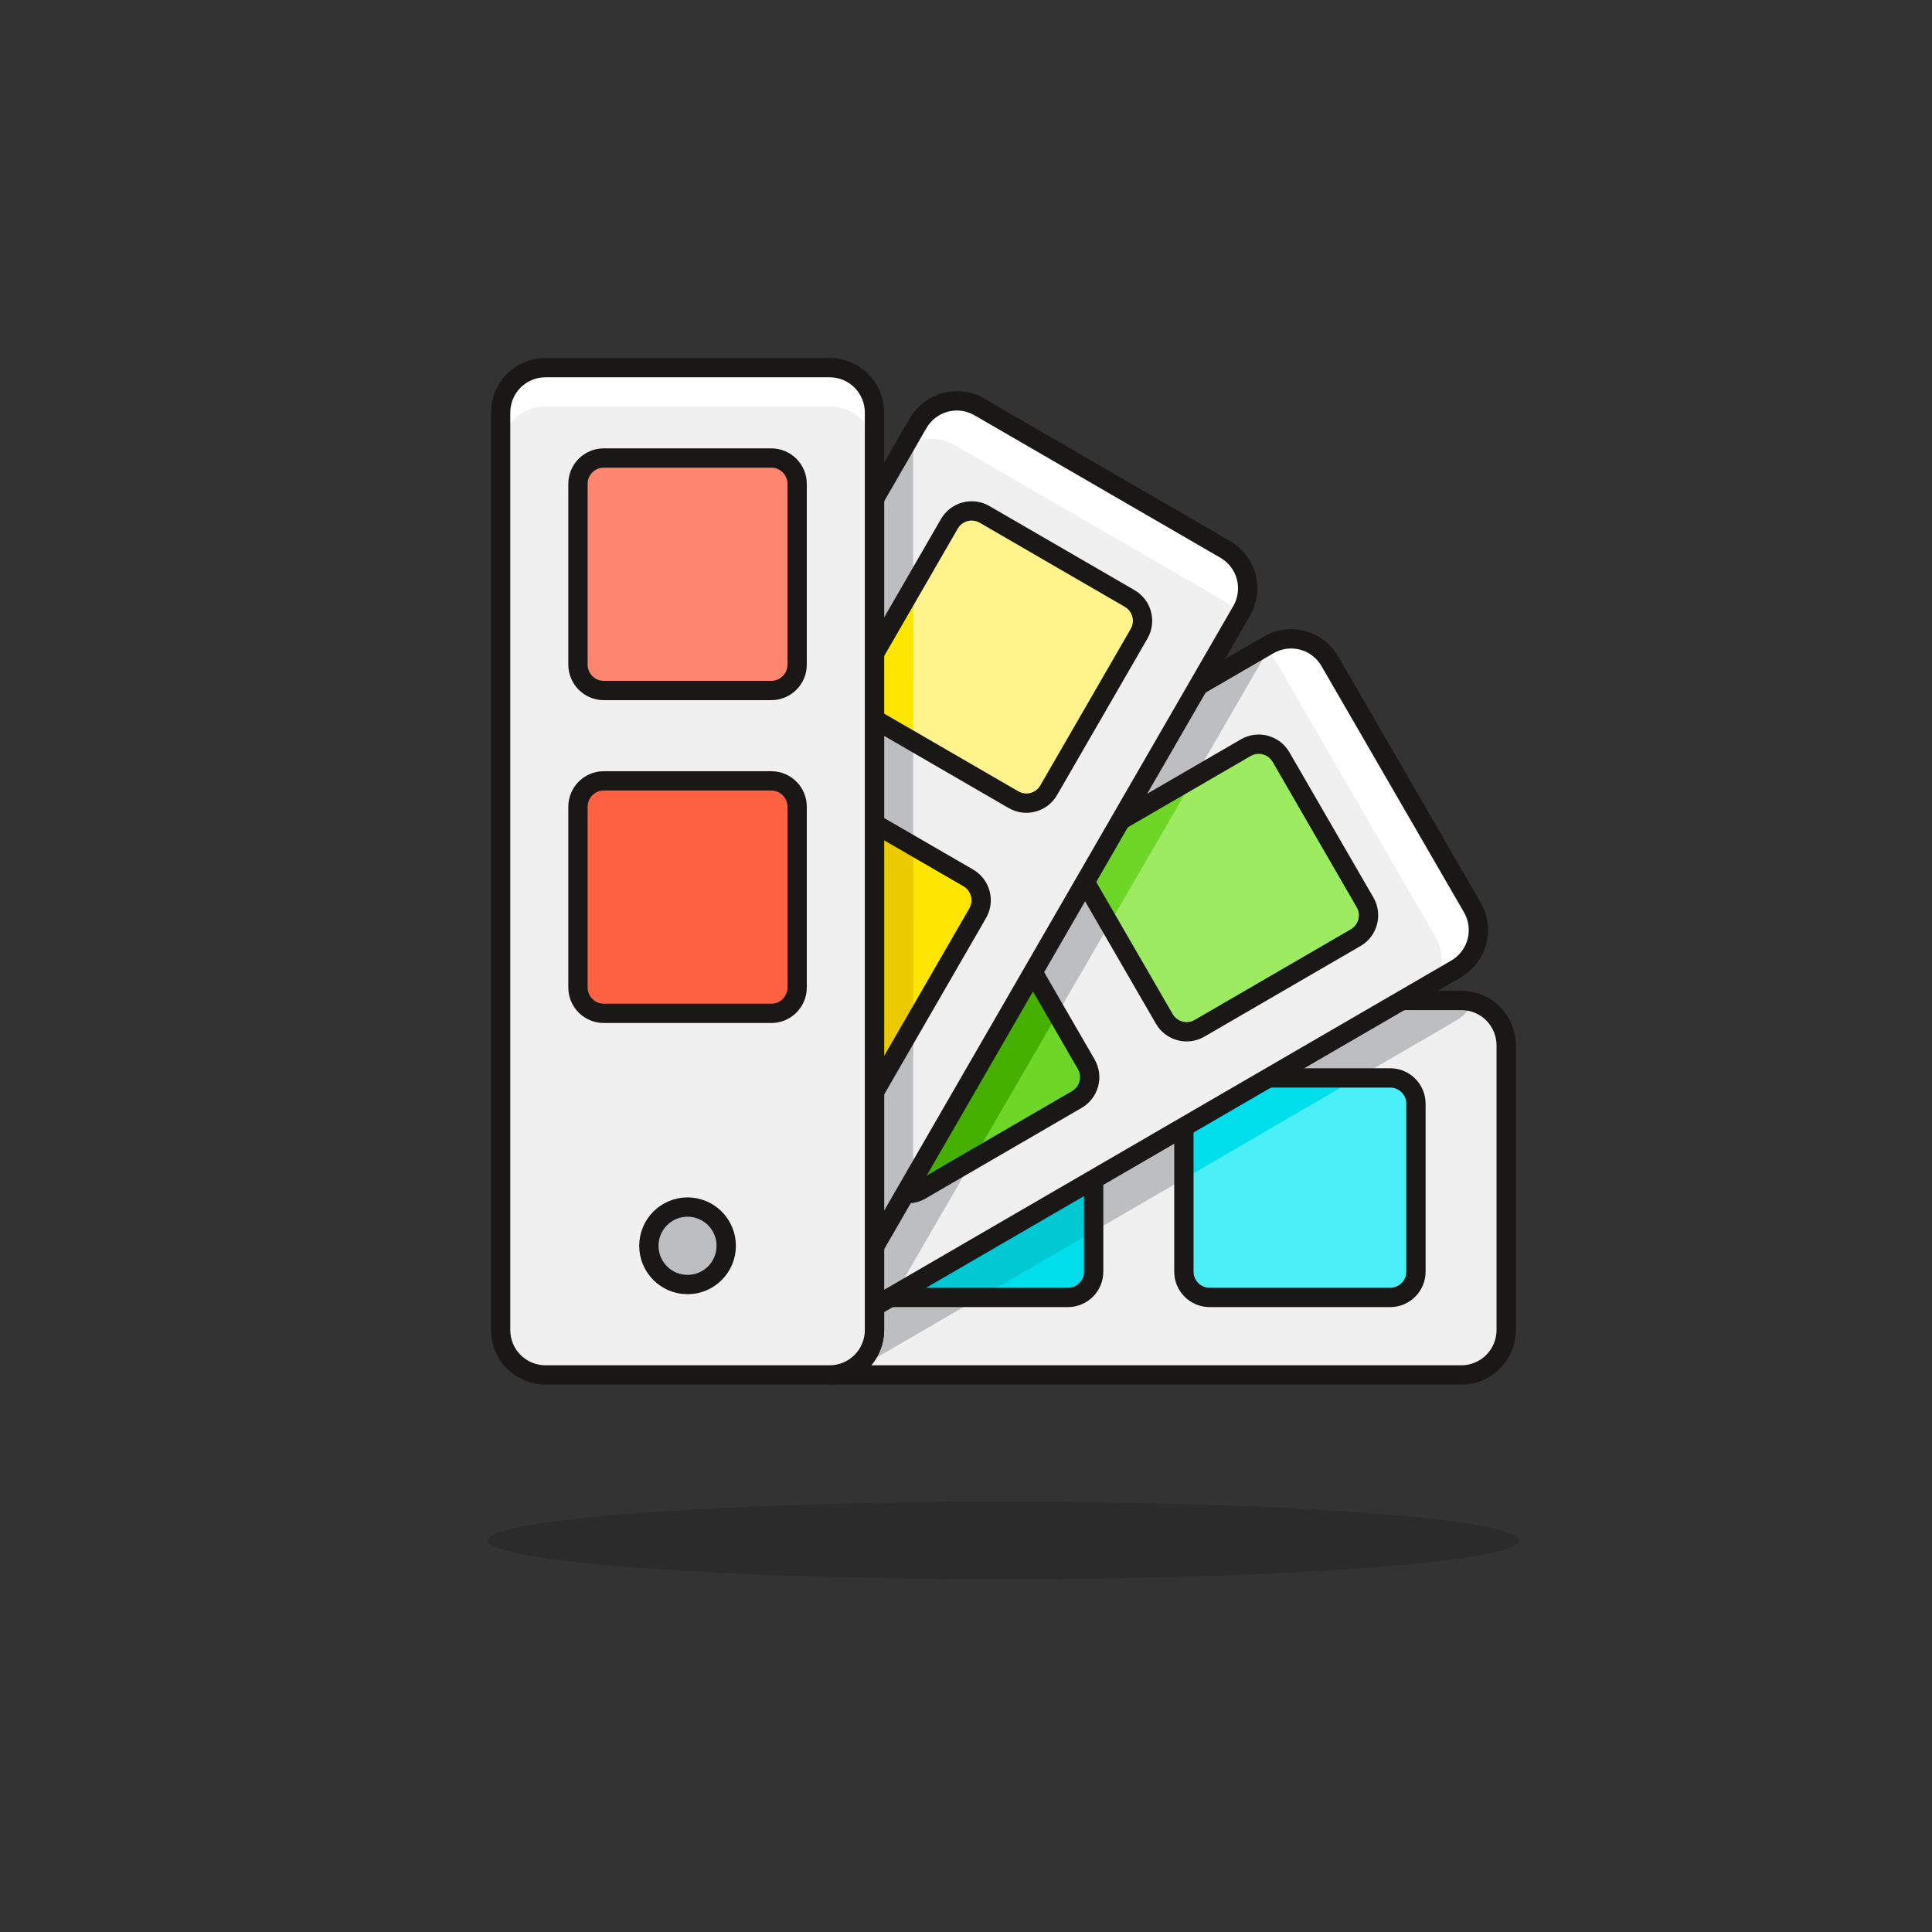
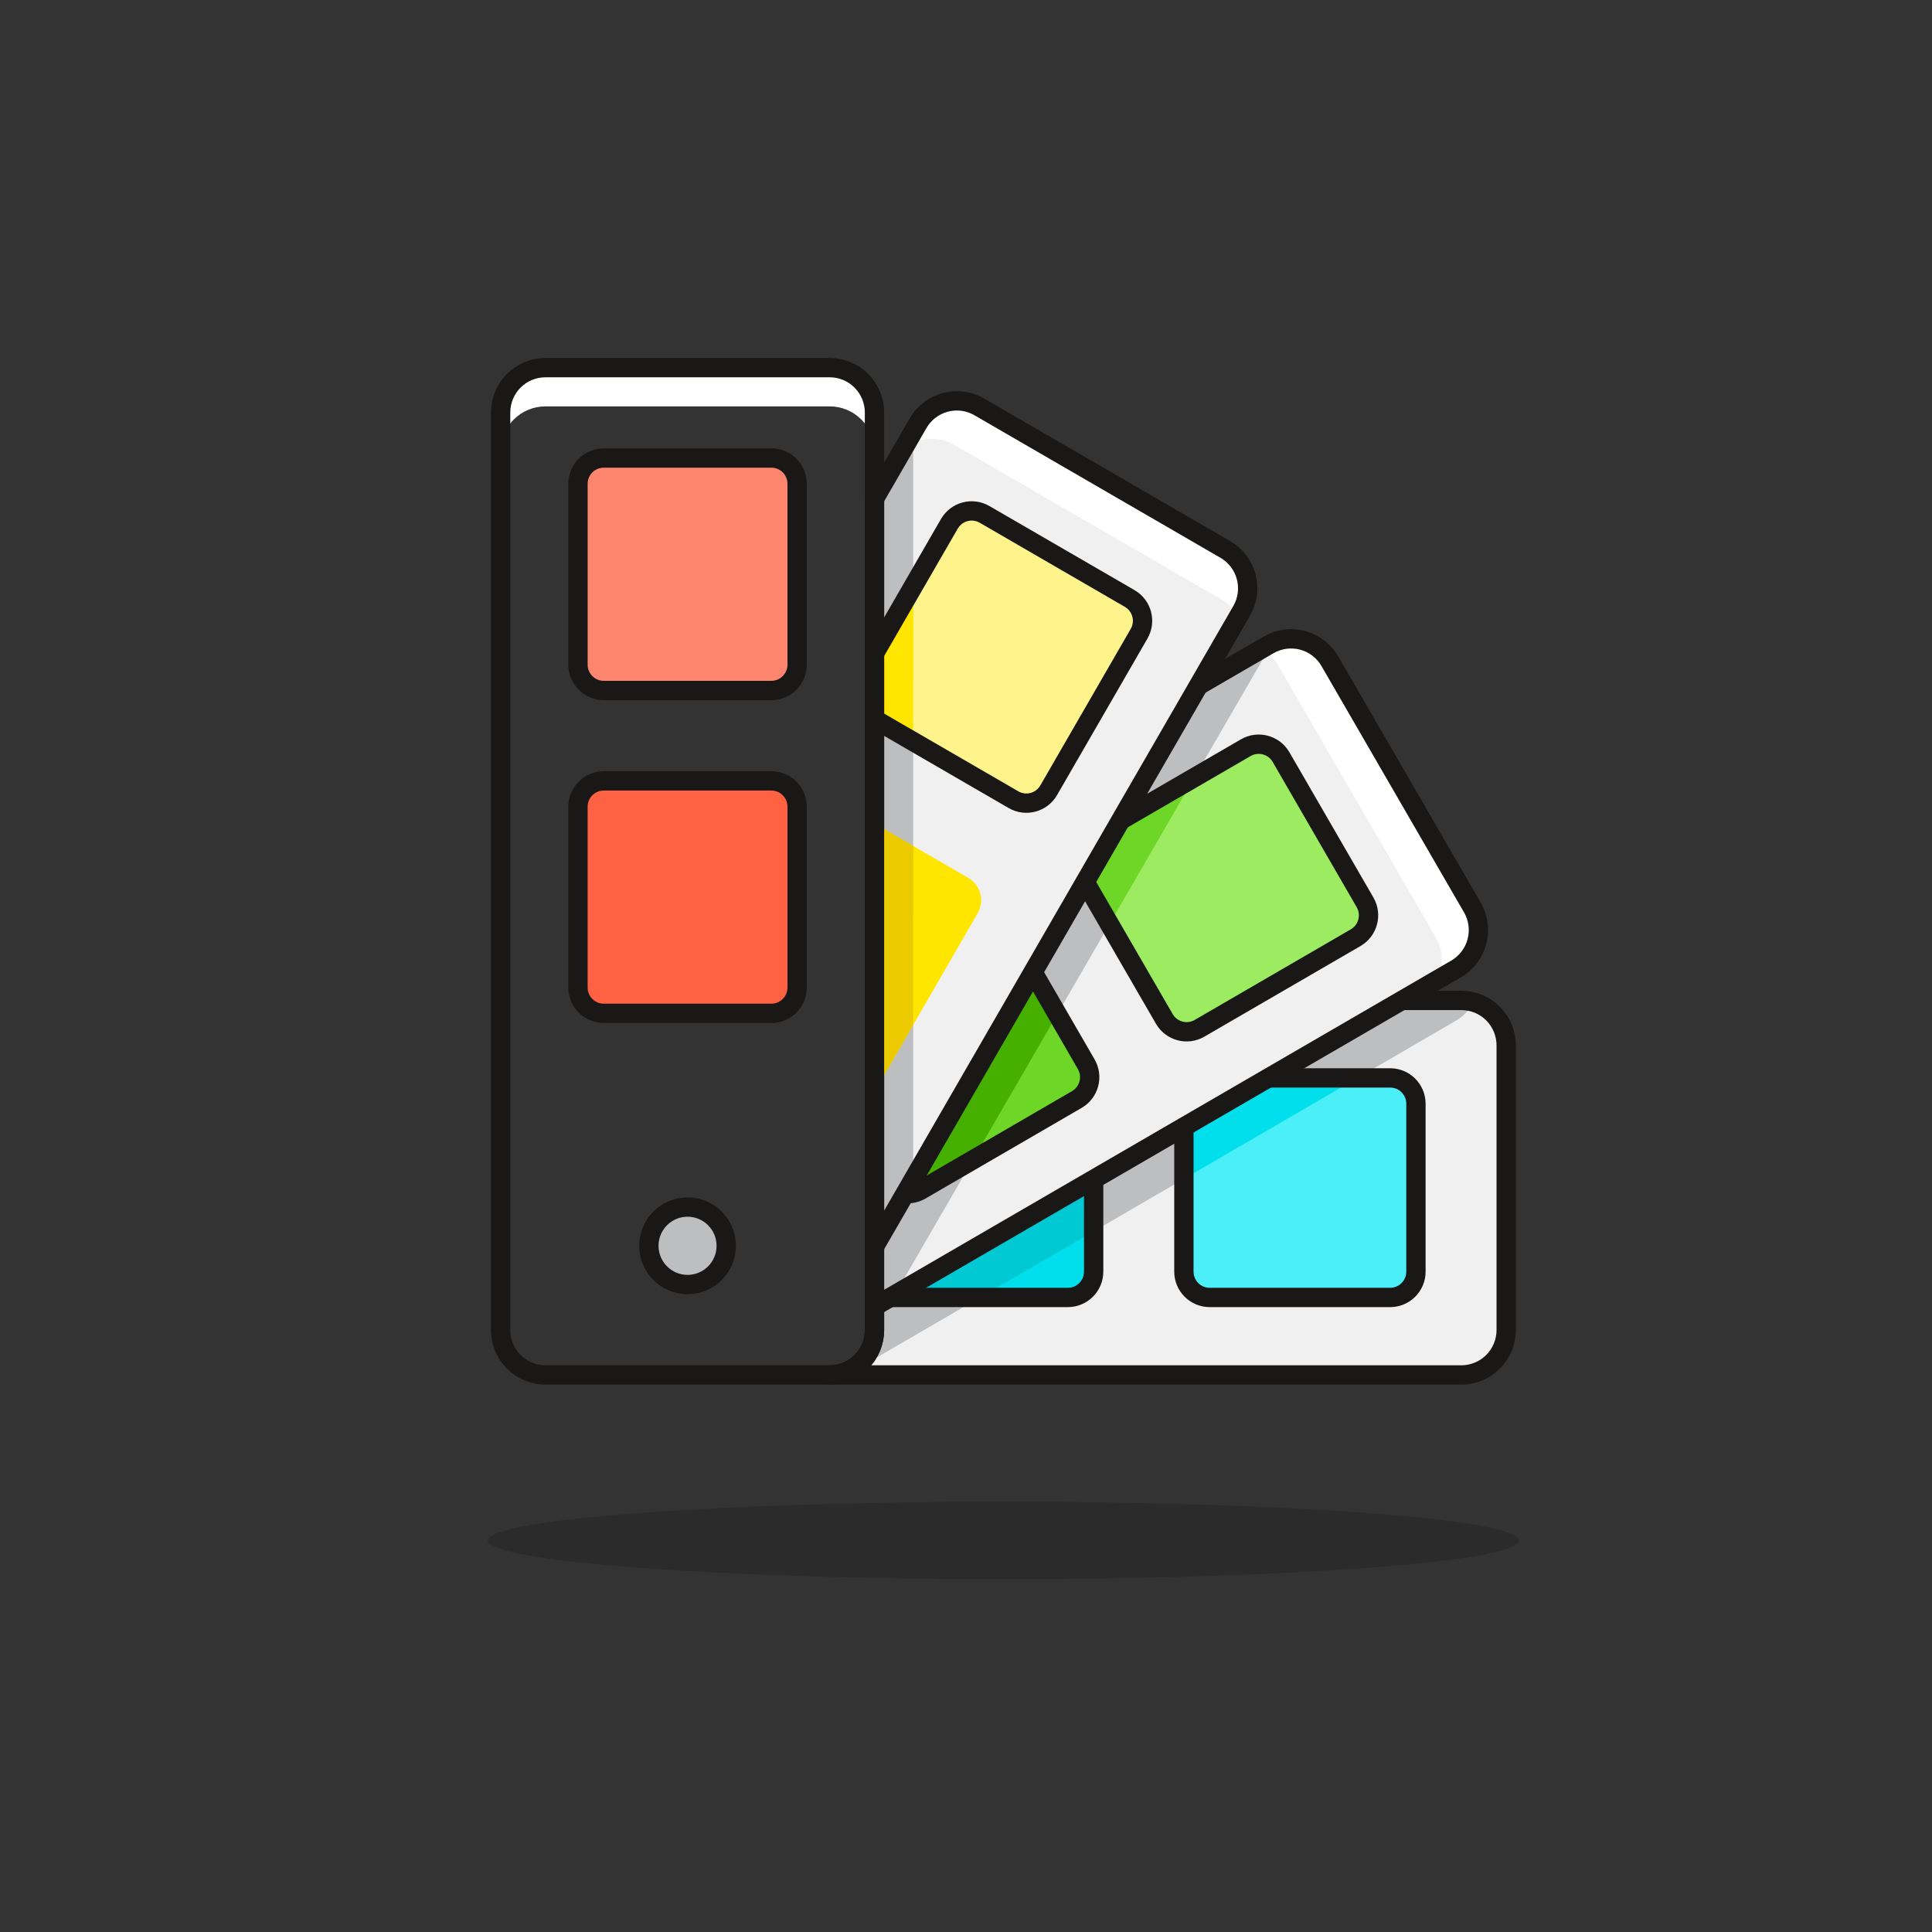
<svg xmlns="http://www.w3.org/2000/svg" width="200px" height="200px" viewBox="0 0 200 200" version="1.1">
  <rect x="0" y="0" width="200" height="200" fill="#333333" stroke="none" />
  <title>colors</title>
  <desc>Created with Sketch.</desc>
  <g id="colors" stroke="none" stroke-width="1" fill="none" fill-rule="evenodd">
    <g id="11--pantone" transform="translate(7, 7)">
      <path d="M144.269,96.565 L83.527,96.565 L83.527,130.675 C83.527,133.256 81.452,135.334 78.875,135.334 L144.269,135.334 C146.846,135.334 148.92,133.256 148.92,130.675 L148.92,101.222 C148.92,98.643 146.846,96.565 144.269,96.565" id="Fill-3" fill="#F0F0F0" />
      <path d="M145.521,96.755 C145.12,96.644 144.704,96.565 144.268,96.565 L83.528,96.565 L83.528,130.675 C83.528,133.256 81.453,135.334 78.874,135.334 L80.659,135.334 L143.723,98.657 C144.523,98.192 145.129,97.52 145.521,96.755" id="Fill-5" fill="#BDBEC0" />
      <path d="M144.269,96.565 L83.527,96.565 L83.527,130.675 C83.527,133.256 81.452,135.334 78.875,135.334 L144.269,135.334 C146.846,135.334 148.92,133.256 148.92,130.675 L148.92,101.222 C148.92,98.643 146.846,96.565 144.269,96.565 Z" id="Stroke-7" stroke="#1A1816" stroke-width="2" stroke-linejoin="round" />
      <path d="M115.556,124.638 L115.556,107.259 C115.556,105.783 116.751,104.585 118.225,104.585 L136.909,104.585 C138.383,104.585 139.578,105.783 139.578,107.259 L139.578,124.638 C139.578,126.115 138.383,127.312 136.909,127.312 L118.225,127.312 C116.751,127.312 115.556,126.115 115.556,124.638" id="Fill-9" fill="#4AEFF7" />
      <path d="M115.556,107.26 L115.556,115.037 L133.53,104.586 L118.225,104.586 C116.751,104.586 115.556,105.784 115.556,107.26" id="Fill-11" fill="#00DFEB" />
      <path d="M115.556,124.638 L115.556,107.259 C115.556,105.783 116.751,104.585 118.225,104.585 L136.909,104.585 C138.383,104.585 139.578,105.783 139.578,107.259 L139.578,124.638 C139.578,126.115 138.383,127.312 136.909,127.312 L118.225,127.312 C116.751,127.312 115.556,126.115 115.556,124.638 Z" id="Stroke-13" stroke="#1A1816" stroke-width="2" stroke-linejoin="round" />
      <path d="M83.527,104.585 L83.527,127.312 L103.545,127.312 C105.019,127.312 106.215,126.115 106.215,124.638 L106.215,107.259 C106.215,105.783 105.019,104.585 103.545,104.585 L83.527,104.585 Z" id="Fill-15" fill="#00DFEB" />
      <path d="M106.214,120.472 L106.214,107.259 C106.214,105.783 105.019,104.585 103.545,104.585 L83.527,104.585 L83.527,127.312 L94.452,127.312 L106.214,120.472 Z" id="Fill-17" fill="#00C9D4" />
      <path d="M83.527,104.585 L83.527,127.312 L103.545,127.312 C105.019,127.312 106.215,126.115 106.215,124.638 L106.215,107.259 C106.215,105.783 105.019,104.585 103.545,104.585 L83.527,104.585 Z" id="Stroke-19" stroke="#1A1816" stroke-width="2" stroke-linejoin="round" />
      <path d="M143.723,93.311 C145.953,92.016 146.708,89.17 145.417,86.941 L130.672,61.461 C129.381,59.22 126.545,58.469 124.317,59.764 L83.526,83.441 L83.526,128.254 L143.723,93.311 Z" id="Fill-21" fill="#F0F0F0" />
      <path d="M143.723,93.311 C145.953,92.016 146.708,89.17 145.417,86.941 L130.672,61.461 C129.381,59.22 126.545,58.469 124.317,59.764 L123.565,60.203 C124.278,60.598 124.902,61.168 125.341,61.931 L141.618,90.012 C142.442,91.437 142.425,93.106 141.731,94.467 L143.723,93.311 Z" id="Fill-23" fill="#FFFFFF" />
      <path d="M124.318,59.764 L83.526,83.442 L83.526,128.254 L85.617,127.038 L124.682,59.602 C124.559,59.657 124.434,59.697 124.318,59.764" id="Fill-25" fill="#BDBEC0" />
-       <path d="M143.723,93.311 C145.953,92.016 146.708,89.17 145.417,86.941 L130.672,61.461 C129.381,59.22 126.545,58.469 124.317,59.764 L83.526,83.441 L83.526,128.254 L143.723,93.311 Z" id="Stroke-27" stroke="#1A1816" stroke-width="2" stroke-linejoin="round" />
+       <path d="M143.723,93.311 C145.953,92.016 146.708,89.17 145.417,86.941 L130.672,61.461 C129.381,59.22 126.545,58.469 124.317,59.764 L83.526,83.441 L83.526,128.254 Z" id="Stroke-27" stroke="#1A1816" stroke-width="2" stroke-linejoin="round" />
      <path d="M113.528,98.477 L104.825,83.436 C104.087,82.157 104.523,80.523 105.797,79.781 L121.963,70.4 C123.239,69.658 124.871,70.095 125.612,71.372 L134.311,86.412 C135.049,87.691 134.615,89.325 133.34,90.067 L117.175,99.448 C115.9,100.19 114.267,99.753 113.528,98.477" id="Fill-29" fill="#9CEB60" />
      <path d="M104.827,83.437 L107.849,88.659 L116.632,73.495 L105.797,79.782 C104.523,80.523 104.087,82.158 104.827,83.437" id="Fill-31" fill="#6DD627" />
      <path d="M113.528,98.477 L104.825,83.436 C104.087,82.157 104.523,80.523 105.797,79.781 L121.963,70.4 C123.239,69.658 124.871,70.095 125.612,71.372 L134.311,86.412 C135.049,87.691 134.615,89.325 133.34,90.067 L117.175,99.448 C115.9,100.19 114.267,99.753 113.528,98.477 Z" id="Stroke-33" stroke="#1A1816" stroke-width="2" stroke-linejoin="round" />
      <path d="M93.097,87.158 L83.526,92.717 L83.526,113.275 L84.658,115.235 C85.399,116.511 87.033,116.948 88.307,116.207 L104.473,106.82 C105.749,106.079 106.183,104.444 105.445,103.166 L96.746,88.13 C96.006,86.853 94.374,86.419 93.097,87.158" id="Fill-35" fill="#6DD627" />
      <path d="M93.71,113.067 L102.448,97.985 L96.745,88.131 C96.007,86.852 94.373,86.418 93.099,87.157 L83.527,92.716 L83.527,113.276 L84.66,115.234 C85.398,116.51 87.032,116.945 88.309,116.206 L93.71,113.067 Z" id="Fill-37" fill="#46B000" />
      <path d="M93.097,87.158 L83.526,92.717 L83.526,113.275 L84.658,115.235 C85.399,116.511 87.033,116.948 88.307,116.207 L104.473,106.82 C105.749,106.079 106.183,104.444 105.445,103.166 L96.746,88.13 C96.006,86.853 94.374,86.419 93.097,87.158 Z" id="Stroke-39" stroke="#1A1816" stroke-width="2" stroke-linejoin="round" />
      <path d="M121.533,56.242 C122.824,54.007 122.065,51.166 119.836,49.873 L94.387,35.128 C92.154,33.833 89.322,34.593 88.03,36.828 L83.527,44.628 L83.527,122.053 L121.533,56.242 Z" id="Fill-41" fill="#F0F0F0" />
      <polygon id="Fill-43" fill="#BDBEC0" points="87.531 37.695 83.527 44.628 83.527 122.053 87.531 115.122" />
      <path d="M91.784,39.05 L119.562,55.121 C120.279,55.537 120.824,56.123 121.219,56.788 L121.532,56.242 C122.825,54.007 122.064,51.166 119.835,49.873 L94.386,35.128 C92.155,33.833 89.321,34.593 88.031,36.828 L86.471,39.529 C87.927,38.295 90.036,38.034 91.784,39.05" id="Fill-45" fill="#FFFFFF" />
      <polygon id="Fill-47" fill="#FFFFFF" points="83.527 121.816 83.527 122.053 85.316 118.959" />
      <path d="M121.533,56.242 C122.824,54.007 122.065,51.166 119.836,49.873 L94.387,35.128 C92.154,33.833 89.322,34.593 88.03,36.828 L83.527,44.628 L83.527,122.053 L121.533,56.242 Z" id="Stroke-49" stroke="#1A1816" stroke-width="2" stroke-linejoin="round" />
      <path d="M83.527,60.646 L83.527,67.445 L97.915,75.782 C99.191,76.522 100.823,76.084 101.561,74.806 L110.917,58.605 C111.655,57.326 111.219,55.692 109.942,54.953 L94.923,46.25 C93.646,45.511 92.015,45.948 91.277,47.227 L83.527,60.646 Z" id="Fill-51" fill="#FFF48C" />
      <polygon id="Fill-53" fill="#FFE600" points="87.531 53.711 83.527 60.647 83.527 67.445 87.531 69.765" />
      <polygon id="Fill-55" fill="#FFE600" points="87.531 53.711 83.527 60.647 83.527 64.464 87.531 63.395" />
      <path d="M83.527,106.035 L94.21,87.533 C94.946,86.256 94.51,84.622 93.236,83.88 L83.527,78.256 L83.527,106.035 Z" id="Fill-57" fill="#FFE600" />
      <polygon id="Fill-59" fill="#EBCB00" points="87.531 80.575 83.527 78.254 83.527 106.036 87.531 99.103" />
      <polygon id="Fill-61" fill="#EBCB00" points="87.531 80.575 83.527 78.254 83.527 88.924 87.531 87.854" />
-       <path d="M83.527,106.035 L94.21,87.533 C94.946,86.256 94.51,84.622 93.236,83.88 L83.527,78.256 L83.527,106.035 Z" id="Stroke-63" stroke="#1A1816" stroke-width="2" stroke-linejoin="round" />
      <path d="M83.527,60.646 L83.527,67.445 L97.915,75.782 C99.191,76.522 100.823,76.084 101.561,74.806 L110.917,58.605 C111.655,57.326 111.219,55.692 109.942,54.953 L94.923,46.25 C93.646,45.511 92.015,45.948 91.277,47.227 L83.527,60.646 Z" id="Stroke-65" stroke="#1A1816" stroke-width="2" stroke-linejoin="round" />
-       <path d="M83.527,130.676 C83.527,133.256 81.452,135.333 78.876,135.333 L49.476,135.333 C46.897,135.333 44.824,133.256 44.824,130.676 L44.824,35.716 C44.824,33.135 46.897,31.056 49.476,31.056 L78.876,31.056 C81.452,31.056 83.527,33.135 83.527,35.716 L83.527,130.676 Z" id="Fill-67" fill="#F0F0F0" />
      <path d="M78.875,31.057 L49.475,31.057 C46.898,31.057 44.823,33.136 44.823,35.716 L44.823,39.727 C44.823,37.146 46.898,35.068 49.475,35.068 L78.875,35.068 C81.451,35.068 83.526,37.146 83.526,39.727 L83.526,35.716 C83.526,33.136 81.451,31.057 78.875,31.057" id="Fill-69" fill="#FFFFFF" />
      <path d="M83.527,130.676 C83.527,133.256 81.452,135.333 78.876,135.333 L49.476,135.333 C46.897,135.333 44.824,133.256 44.824,130.676 L44.824,35.716 C44.824,33.135 46.897,31.056 49.476,31.056 L78.876,31.056 C81.452,31.056 83.527,33.135 83.527,35.716 L83.527,130.676 Z" id="Stroke-71" stroke="#1A1816" stroke-width="2" stroke-linejoin="round" />
      <path d="M72.85,64.479 L55.501,64.479 C54.027,64.479 52.832,63.282 52.832,61.805 L52.832,43.089 C52.832,41.613 54.027,40.415 55.501,40.415 L72.85,40.415 C74.324,40.415 75.519,41.613 75.519,43.089 L75.519,61.805 C75.519,63.282 74.324,64.479 72.85,64.479" id="Fill-73" fill="#FF866E" />
      <path d="M72.85,64.479 L55.501,64.479 C54.027,64.479 52.832,63.282 52.832,61.805 L52.832,43.089 C52.832,41.613 54.027,40.415 55.501,40.415 L72.85,40.415 C74.324,40.415 75.519,41.613 75.519,43.089 L75.519,61.805 C75.519,63.282 74.324,64.479 72.85,64.479 Z" id="Stroke-75" stroke="#1A1816" stroke-width="2" stroke-linejoin="round" />
      <path d="M72.85,97.901 L55.501,97.901 C54.027,97.901 52.832,96.703 52.832,95.227 L52.832,76.511 C52.832,75.034 54.027,73.837 55.501,73.837 L72.85,73.837 C74.324,73.837 75.519,75.034 75.519,76.511 L75.519,95.227 C75.519,96.703 74.324,97.901 72.85,97.901" id="Fill-77" fill="#FF6242" />
      <path d="M72.85,97.901 L55.501,97.901 C54.027,97.901 52.832,96.703 52.832,95.227 L52.832,76.511 C52.832,75.034 54.027,73.837 55.501,73.837 L72.85,73.837 C74.324,73.837 75.519,75.034 75.519,76.511 L75.519,95.227 C75.519,96.703 74.324,97.901 72.85,97.901 Z" id="Stroke-79" stroke="#1A1816" stroke-width="2" stroke-linejoin="round" />
      <path d="M68.179,121.965 C68.179,124.181 66.387,125.975 64.175,125.975 C61.965,125.975 60.171,124.181 60.171,121.965 C60.171,119.751 61.965,117.954 64.175,117.954 C66.387,117.954 68.179,119.751 68.179,121.965" id="Fill-81" fill="#BDBEC0" />
      <path d="M68.179,121.965 C68.179,124.181 66.387,125.975 64.175,125.975 C61.965,125.975 60.171,124.181 60.171,121.965 C60.171,119.751 61.965,117.954 64.175,117.954 C66.387,117.954 68.179,119.751 68.179,121.965 Z" id="Stroke-83" stroke="#1A1816" stroke-width="2" stroke-linejoin="round" />
      <path d="M150.255,152.466 C150.255,154.682 126.356,156.476 96.873,156.476 C67.389,156.476 43.49,154.682 43.49,152.466 C43.49,150.248 67.389,148.455 96.873,148.455 C126.356,148.455 150.255,150.248 150.255,152.466" id="Fill-85" fill-opacity="0.15" fill="#020202" />
    </g>
  </g>
</svg>